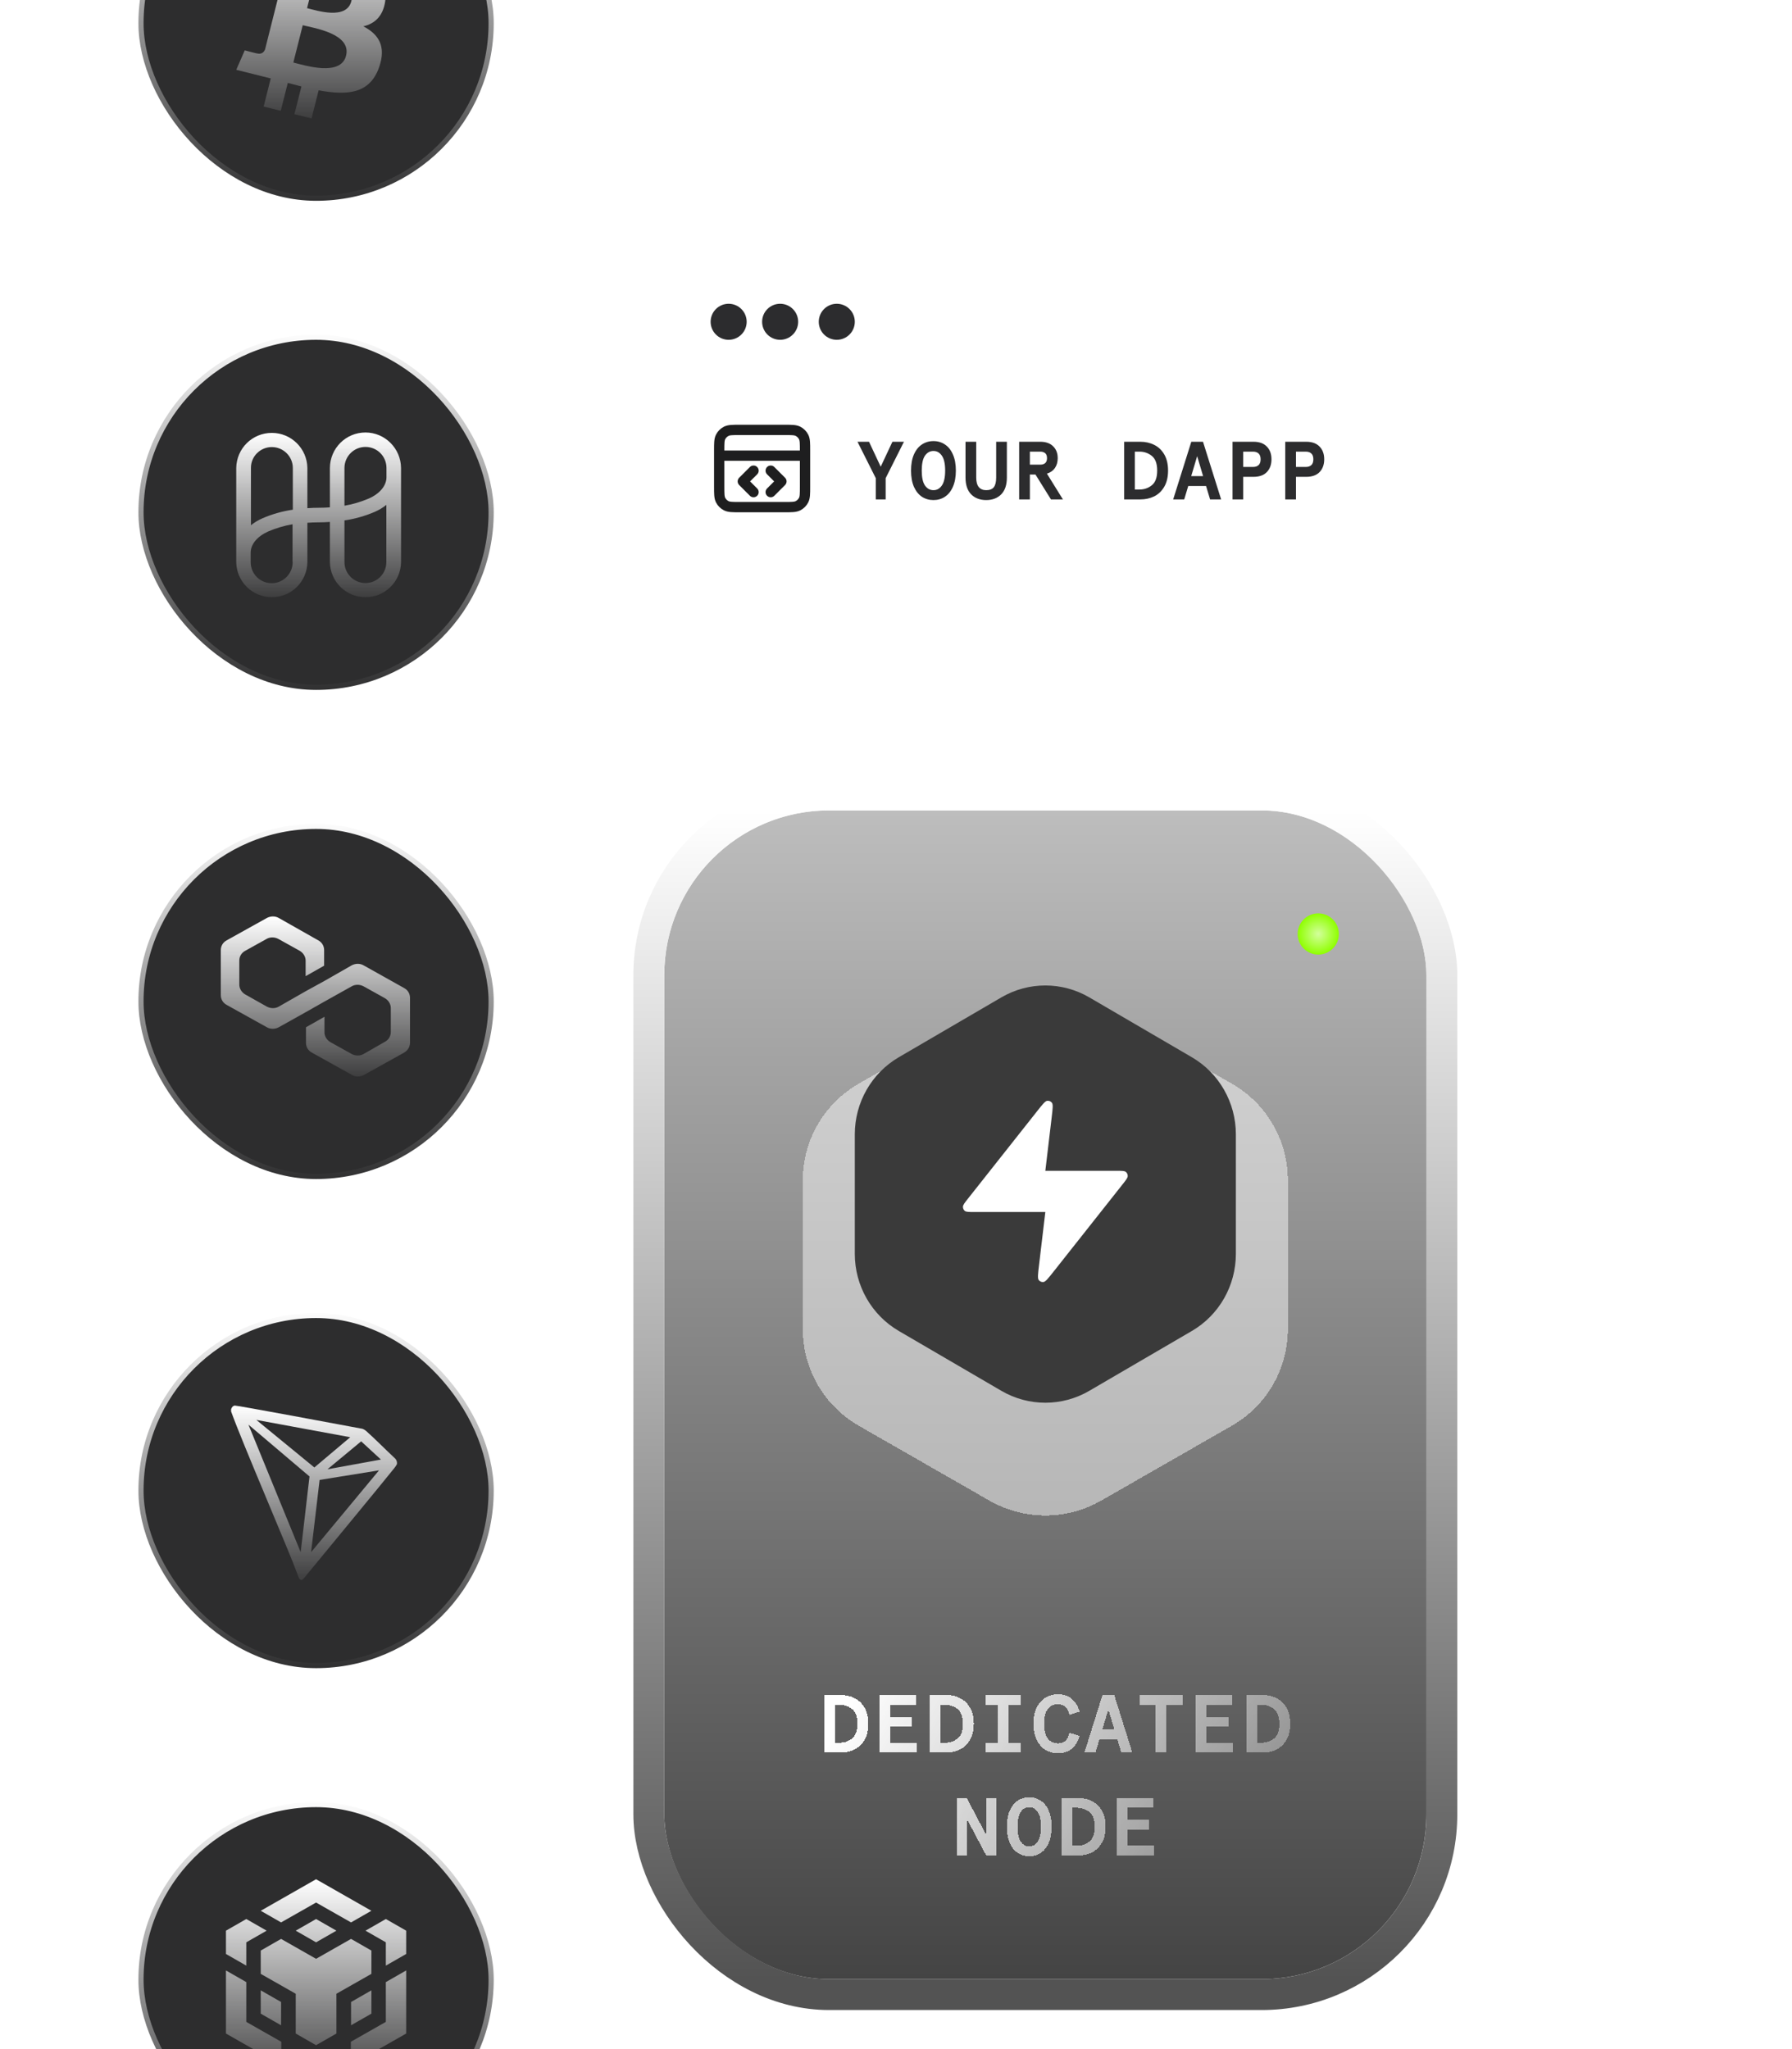
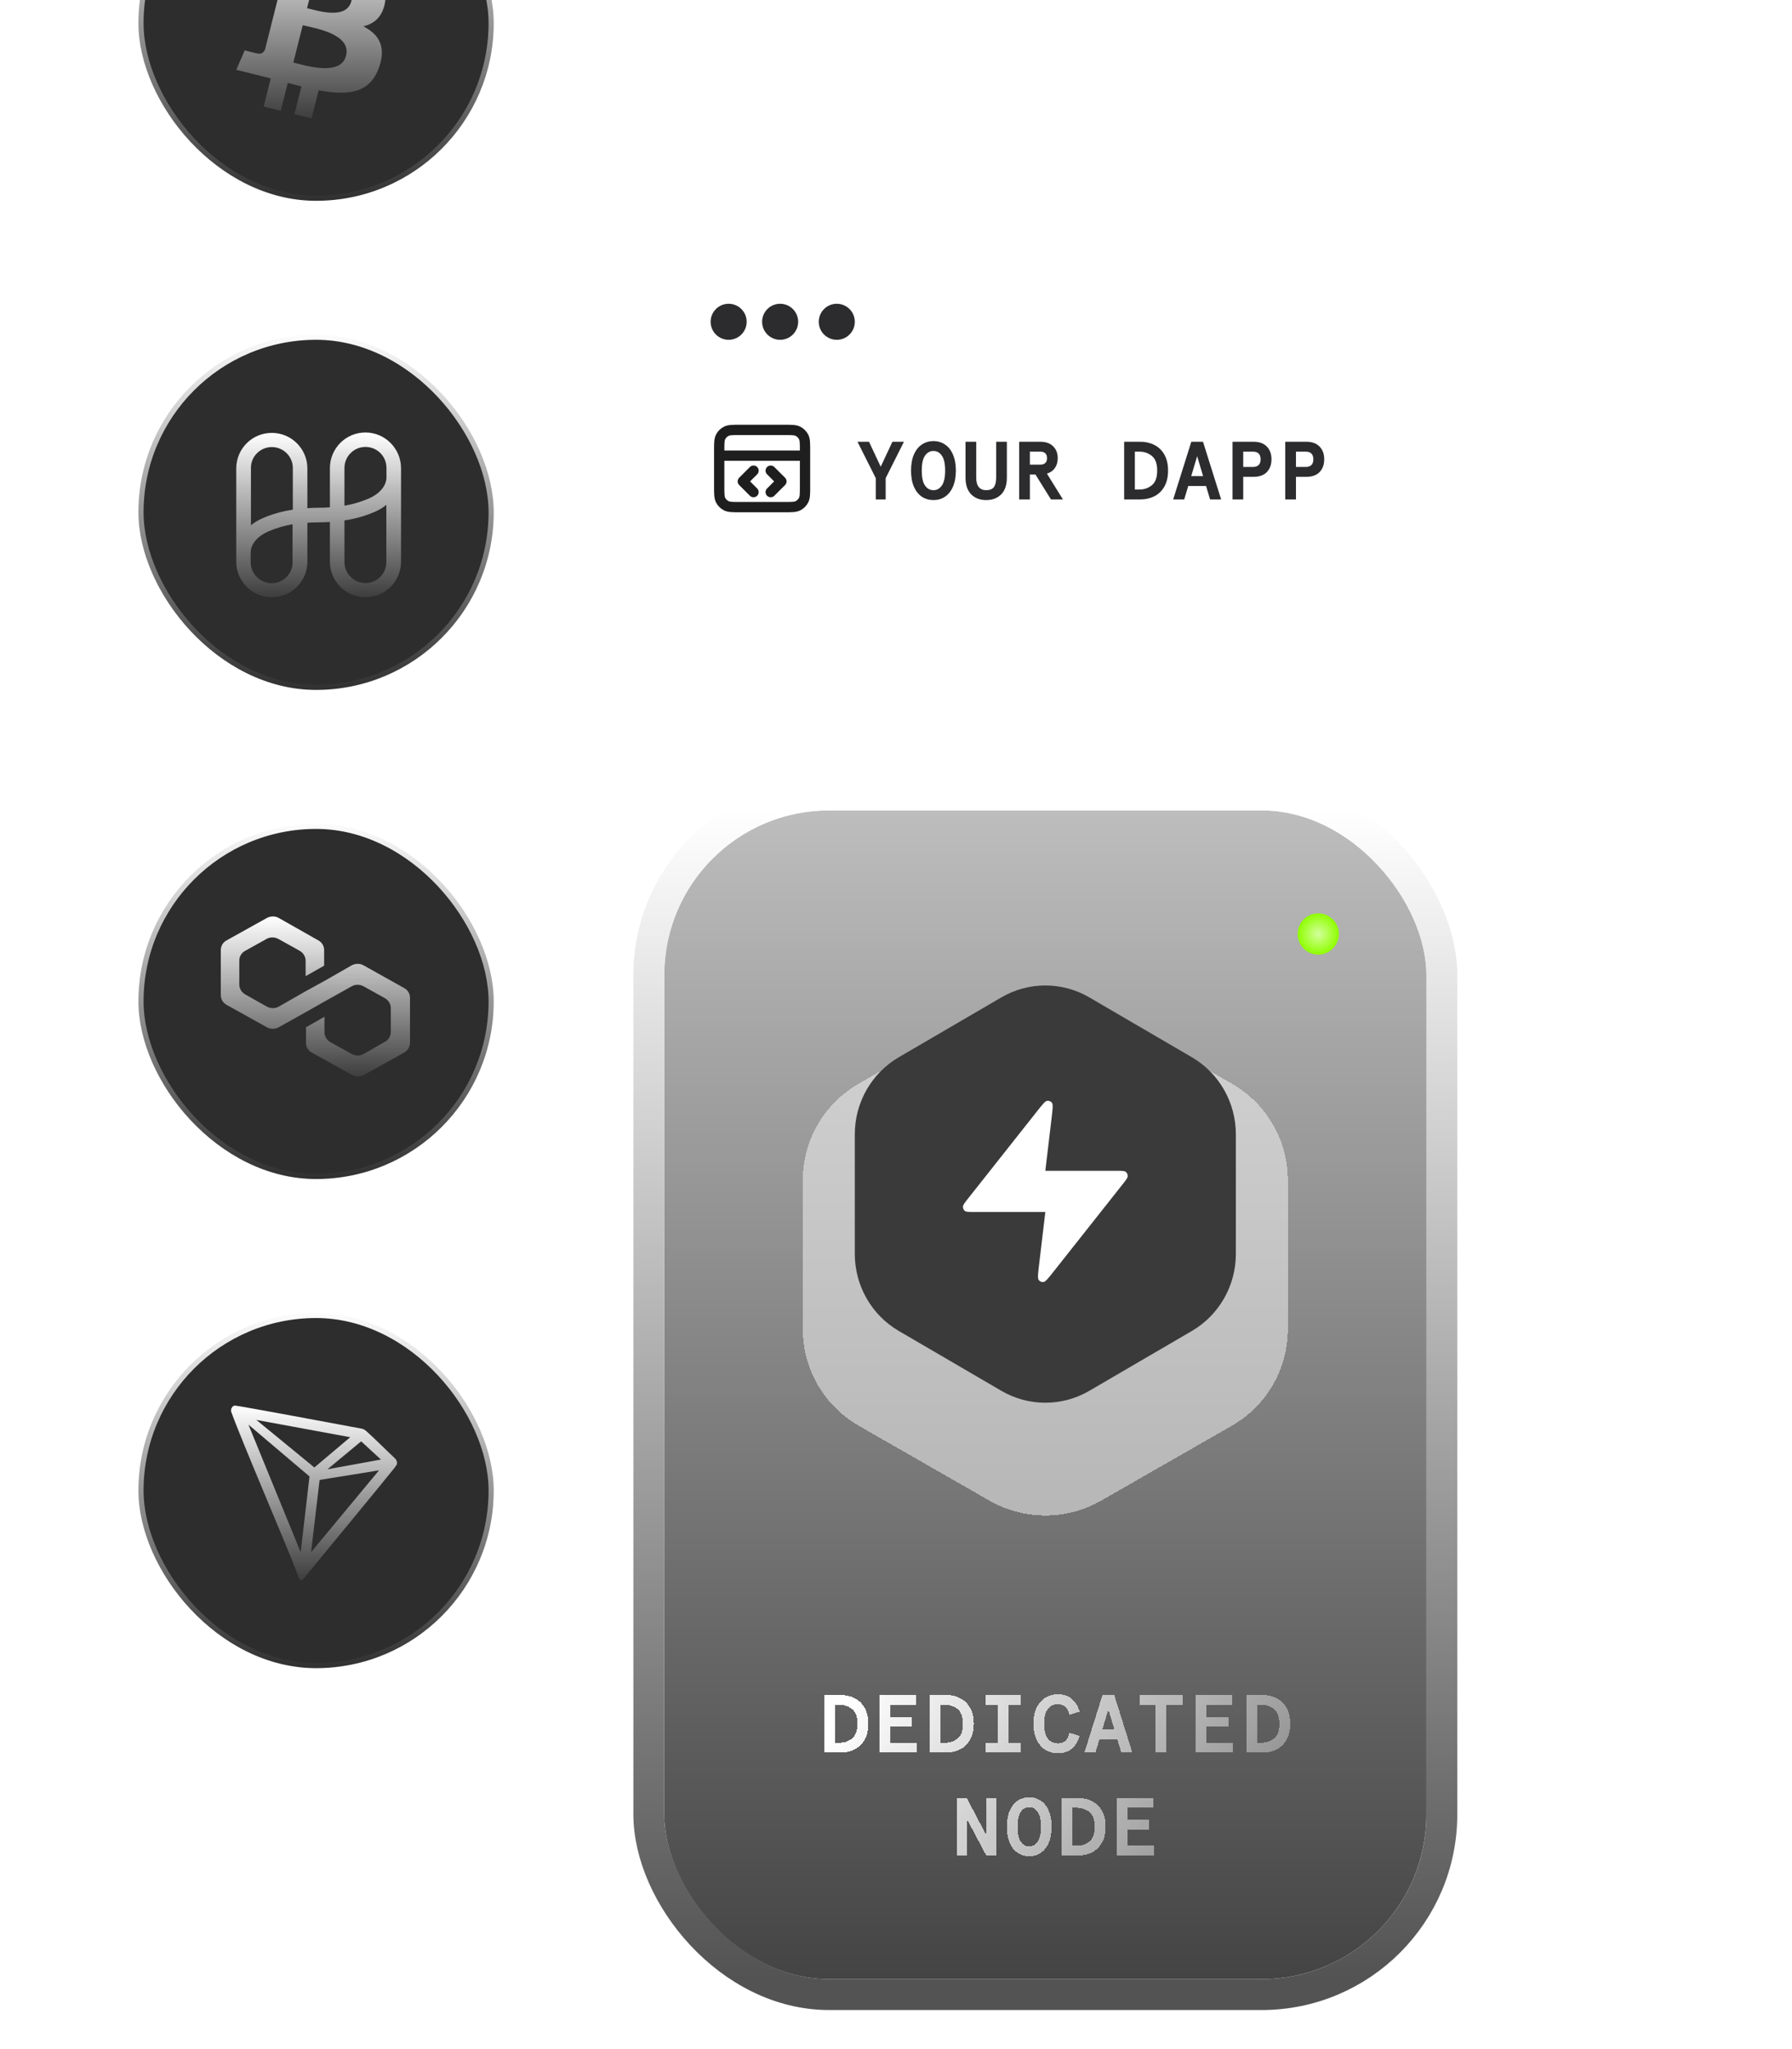
<svg xmlns="http://www.w3.org/2000/svg" width="348" height="398" viewBox="0 0 348 398" fill="none">
  <g clip-path="url(#clip0_812_2345)">
    <g clip-path="url(#clip1_812_2345)">
      <g clip-path="url(#clip2_812_2345)">
        <path fill-rule="evenodd" clip-rule="evenodd" d="M-503.121 161.559C-503.218 161.559 -503.296 161.638 -503.296 161.734C-503.296 161.831 -503.218 161.91 -503.121 161.91H-470.562L-490.712 166.393H-503.121C-503.218 166.393 -503.296 166.472 -503.296 166.568C-503.296 166.665 -503.218 166.744 -503.121 166.744H-492.289L-503.159 169.162C-503.254 169.183 -503.313 169.277 -503.292 169.372C-503.271 169.466 -503.177 169.526 -503.083 169.505L-490.674 166.744H-443.175L-463.197 171.754H-503.121C-503.218 171.754 -503.296 171.833 -503.296 171.93C-503.296 172.027 -503.218 172.105 -503.121 172.105H-464.598L-487.09 177.734H-503.121C-503.218 177.734 -503.296 177.812 -503.296 177.909C-503.296 178.006 -503.218 178.085 -503.121 178.085H-488.492L-503.164 181.756C-503.258 181.78 -503.315 181.875 -503.291 181.969C-503.268 182.063 -503.172 182.12 -503.078 182.097L-487.047 178.085H-433.71L-455.961 184.449H-503.121C-503.218 184.449 -503.296 184.527 -503.296 184.624C-503.296 184.721 -503.218 184.799 -503.121 184.799H-457.187L-482.512 192.042H-503.121C-503.218 192.042 -503.296 192.121 -503.296 192.218C-503.296 192.315 -503.218 192.393 -503.121 192.393H-483.738L-503.169 197.951C-503.262 197.977 -503.316 198.074 -503.29 198.168C-503.263 198.261 -503.166 198.315 -503.073 198.288L-482.463 192.393H-421.813L-446.716 200.703H-503.121C-503.218 200.703 -503.296 200.781 -503.296 200.878C-503.296 200.975 -503.218 201.053 -503.121 201.053H-447.768L-476.572 210.665H-503.121C-503.218 210.665 -503.296 210.743 -503.296 210.84C-503.296 210.937 -503.218 211.015 -503.121 211.015H-477.623L-503.176 219.542C-503.268 219.572 -503.318 219.672 -503.287 219.764C-503.257 219.855 -503.157 219.905 -503.065 219.874L-476.515 211.015H-406.406L-434.462 222.249H-503.121C-503.218 222.249 -503.296 222.327 -503.296 222.424C-503.296 222.521 -503.218 222.599 -503.121 222.599H-435.338L-468.516 235.883H-503.121C-503.218 235.883 -503.296 235.962 -503.296 236.059C-503.296 236.156 -503.218 236.234 -503.121 236.234H-469.392L-503.186 249.765C-503.276 249.801 -503.32 249.903 -503.284 249.993C-503.248 250.083 -503.146 250.126 -503.056 250.09L-468.448 236.234H-385.583L-417.432 252.172H-503.121C-503.218 252.172 -503.296 252.251 -503.296 252.348C-503.296 252.445 -503.218 252.523 -503.121 252.523H-418.133L-456.999 271.973H-503.121C-503.218 271.973 -503.296 272.052 -503.296 272.149C-503.296 272.245 -503.218 272.324 -503.121 272.324H-457.7L-503.199 295.093C-503.286 295.137 -503.321 295.242 -503.278 295.329C-503.234 295.415 -503.129 295.45 -503.042 295.407L-456.916 272.324H-355.87L-392.19 296.554H-503.121C-503.218 296.554 -503.296 296.633 -503.296 296.73C-503.296 296.826 -503.218 296.905 -503.121 296.905H-392.715L-439.152 327.885H-503.121C-503.218 327.885 -503.296 327.964 -503.296 328.061C-503.296 328.157 -503.218 328.236 -503.121 328.236H-439.678L-501.059 369.186H-503.121C-503.218 369.186 -503.296 369.265 -503.296 369.361C-503.296 369.458 -503.218 369.537 -503.121 369.537H-501.585L-503.218 370.627C-503.299 370.68 -503.321 370.789 -503.267 370.87C-503.213 370.95 -503.104 370.972 -503.024 370.918L-500.953 369.537H-351.226L-407.791 426.126H-503.121C-503.218 426.126 -503.296 426.205 -503.296 426.302C-503.296 426.399 -503.218 426.477 -503.121 426.477H-408.141L-503.054 521.431C-503.122 521.5 -503.122 521.611 -503.054 521.679C-503.016 521.716 -502.967 521.733 -502.918 521.73H-276.735C-276.727 521.731 -276.719 521.731 -276.711 521.73H-50.528C-50.524 521.73 -50.521 521.73 -50.517 521.73L-50.511 521.73L-50.505 521.73H175.681C175.688 521.731 175.696 521.731 175.704 521.73H401.887C401.899 521.731 401.91 521.73 401.922 521.729C401.963 521.724 401.999 521.706 402.026 521.678C402.058 521.646 402.077 521.603 402.077 521.555C402.077 521.534 402.073 521.514 402.066 521.495C402.063 521.486 402.06 521.478 402.055 521.47C402.05 521.461 402.044 521.453 402.038 521.445C402.033 521.439 402.028 521.433 402.022 521.428C402.017 521.422 402.01 521.417 402.004 521.412L307.273 426.477H402.871C402.968 426.477 403.046 426.399 403.046 426.302C403.046 426.205 402.968 426.126 402.871 426.126H306.923L250.455 369.537H400.185L402.774 371.266C402.855 371.32 402.964 371.298 403.018 371.218C403.071 371.137 403.05 371.028 402.969 370.975L400.816 369.537H402.871C402.968 369.537 403.046 369.458 403.046 369.361C403.046 369.265 402.968 369.186 402.871 369.186H400.291L338.982 328.236H402.871C402.968 328.236 403.046 328.157 403.046 328.061C403.046 327.964 402.968 327.885 402.871 327.885H338.456L292.073 296.905H402.871C402.968 296.905 403.046 296.826 403.046 296.73C403.046 296.633 402.968 296.554 402.871 296.554H291.548L255.271 272.324H356.316L402.794 295.603C402.881 295.647 402.986 295.612 403.029 295.525C403.073 295.438 403.038 295.333 402.951 295.29L357.099 272.324H402.871C402.968 272.324 403.046 272.245 403.046 272.149C403.046 272.052 402.968 271.973 402.871 271.973H356.399L317.566 252.523H402.871C402.968 252.523 403.046 252.445 403.046 252.348C403.046 252.251 402.968 252.172 402.871 252.172H316.866L285.045 236.234H367.918L402.809 250.213C402.898 250.249 403.001 250.205 403.037 250.115C403.073 250.025 403.029 249.923 402.939 249.887L368.862 236.234H402.871C402.968 236.234 403.046 236.156 403.046 236.059C403.046 235.962 402.968 235.883 402.871 235.883H367.986L334.829 222.599H402.871C402.968 222.599 403.046 222.521 403.046 222.424C403.046 222.327 402.968 222.249 402.871 222.249H333.954L305.916 211.015H376.016L402.815 219.963C402.907 219.993 403.006 219.944 403.037 219.852C403.068 219.76 403.018 219.661 402.926 219.63L377.124 211.015H402.871C402.968 211.015 403.046 210.937 403.046 210.84C403.046 210.743 402.968 210.665 402.871 210.665H376.073L347.286 201.053H402.871C402.968 201.053 403.046 200.975 403.046 200.878C403.046 200.781 402.968 200.703 402.871 200.703H346.236L321.348 192.393H381.994L402.823 198.354C402.916 198.381 403.014 198.327 403.04 198.234C403.067 198.14 403.013 198.043 402.92 198.017L383.269 192.393H402.871C402.968 192.393 403.046 192.315 403.046 192.218C403.046 192.121 402.968 192.042 402.871 192.042H382.044L356.734 184.799H402.871C402.968 184.799 403.046 184.721 403.046 184.624C403.046 184.527 402.968 184.449 402.871 184.449H355.508L333.269 178.085H386.614L402.83 182.144C402.924 182.168 403.019 182.111 403.043 182.017C403.066 181.923 403.009 181.828 402.915 181.804L388.059 178.085H402.871C402.968 178.085 403.046 178.006 403.046 177.909C403.046 177.812 402.968 177.734 402.871 177.734H386.658L364.175 172.105H402.871C402.968 172.105 403.046 172.027 403.046 171.93C403.046 171.833 402.968 171.754 402.871 171.754H362.774L342.76 166.744H390.255L402.832 169.543C402.926 169.564 403.02 169.504 403.041 169.409C403.062 169.315 403.002 169.221 402.908 169.2L391.869 166.744H402.871C402.968 166.744 403.046 166.665 403.046 166.568C403.046 166.472 402.968 166.393 402.871 166.393H390.293L370.147 161.91H402.871C402.968 161.91 403.046 161.831 403.046 161.734C403.046 161.638 402.968 161.559 402.871 161.559H-503.121ZM337.825 327.885L291.442 296.905H177.979L208.893 327.885H337.825ZM208.397 327.885L177.483 296.905H63.901L79.345 327.885H208.397ZM79.52 328.236H208.747L249.609 369.186H99.933L79.52 328.236ZM78.953 327.885L63.51 296.905H-50.147L-50.174 327.885H78.953ZM-50.174 328.236H79.128L99.541 369.186H-50.209L-50.174 328.236ZM-50.524 327.885L-50.498 296.905H-164.153L-179.65 327.885H-50.524ZM-179.825 328.236H-50.525L-50.56 369.186H-200.309L-179.825 328.236ZM-180.042 327.885L-164.545 296.905H-278.13L-309.096 327.885H-180.042ZM-309.447 328.236H-180.217L-200.701 369.186H-350.379L-309.447 328.236ZM-309.592 327.885L-278.625 296.905H-392.083L-438.52 327.885H-309.592ZM-439.046 328.236H-309.943L-350.875 369.186H-500.427L-439.046 328.236ZM209.243 328.236H338.35L399.66 369.186H250.105L209.243 328.236ZM-391.558 296.554H-278.275L-254.055 272.324H-355.238L-391.558 296.554ZM-277.779 296.554H-164.369L-152.249 272.324H-253.559L-277.779 296.554ZM-163.977 296.554H-50.497L-50.476 272.324H-151.857L-163.977 296.554ZM-50.147 296.554H63.335L51.256 272.324H-50.126L-50.147 296.554ZM63.727 296.554H177.133L152.955 272.324H51.648L63.727 296.554ZM177.629 296.554H290.916L254.639 272.324H153.451L177.629 296.554ZM355.616 271.973L316.783 252.523H225.625L254.746 271.973H355.616ZM254.114 271.973L224.994 252.523H133.692L153.101 271.973H254.114ZM152.605 271.973L133.197 252.523H41.778L51.473 271.973H152.605ZM51.081 271.973L41.386 252.523H-50.108L-50.125 271.973H51.081ZM-50.476 271.973L-50.459 252.523H-141.952L-151.681 271.973H-50.476ZM-152.074 271.973L-142.344 252.523H-233.767L-253.209 271.973H-152.074ZM-253.705 271.973L-234.263 252.523H-325.559L-354.713 271.973H-253.705ZM-355.345 271.973L-326.191 252.523H-417.349L-456.216 271.973H-355.345ZM-407.295 426.126L-350.73 369.537H-200.877L-229.184 426.126H-407.295ZM-228.791 426.126L-200.484 369.537H-50.56L-50.609 426.126H-228.791ZM-50.259 426.126L-50.21 369.537H99.716L127.926 426.126H-50.259ZM128.318 426.126L100.108 369.537H249.959L306.427 426.126H128.318ZM316.083 252.172L284.262 236.234H201.237L225.1 252.172H316.083ZM224.469 252.172L200.606 236.234H117.438L133.342 252.172H224.469ZM132.847 252.172L116.943 236.234H33.657L41.603 252.172H132.847ZM41.211 252.172L33.266 236.234H-50.094L-50.108 252.172H41.211ZM-50.459 252.172L-50.445 236.234H-133.804L-141.777 252.172H-50.459ZM-142.169 252.172L-134.196 236.234H-217.485L-233.417 252.172H-142.169ZM-233.912 252.172L-217.981 236.234H-301.143L-325.033 252.172H-233.912ZM-325.665 252.172L-301.775 236.234H-384.799L-416.648 252.172H-325.665ZM-384.882 235.883H-467.572L-434.394 222.599H-358.337L-384.882 235.883ZM-301.249 235.883H-384.098L-357.553 222.599H-281.337L-301.249 235.883ZM-217.63 235.883H-300.617L-280.705 222.599H-204.352L-217.63 235.883ZM-217.135 235.883H-134.021L-127.376 222.599H-203.856L-217.135 235.883ZM-133.629 235.883H-50.445L-50.433 222.599H-126.984L-133.629 235.883ZM-50.094 235.883H33.091L26.469 222.599H-50.083L-50.094 235.883ZM33.483 235.883H116.593L103.337 222.599H26.861L33.483 235.883ZM200.081 235.883H117.088L103.833 222.599H180.192L200.081 235.883ZM283.561 235.883H200.712L180.824 222.599H257.039L283.561 235.883ZM367.043 235.883H284.345L257.823 222.599H333.886L367.043 235.883ZM368.533 161.91H323.451L341.359 166.393H388.679L368.533 161.91ZM322.007 161.91H276.748L292.414 166.393H339.915L322.007 161.91ZM275.473 161.91H230.046L243.474 166.393H291.139L275.473 161.91ZM228.938 161.91H183.349L194.539 166.393H242.366L228.938 161.91ZM182.406 161.91H136.655L145.606 166.393H193.596L182.406 161.91ZM135.871 161.91H89.96L96.672 166.393H144.822L135.871 161.91ZM89.329 161.91H43.274L47.747 166.393H96.041L89.329 161.91ZM42.778 161.91H-3.393L-1.158 166.393H47.252L42.778 161.91ZM-3.785 161.91H-50.03L-50.034 166.393H-1.55L-3.785 161.91ZM-50.381 161.91H-96.626L-98.869 166.393H-50.385L-50.381 161.91ZM-97.018 161.91H-143.193L-147.675 166.393H-99.261L-97.018 161.91ZM-143.689 161.91H-189.737L-196.457 166.393H-148.171L-143.689 161.91ZM-190.368 161.91H-236.28L-245.238 166.393H-197.089L-190.368 161.91ZM-237.063 161.91H-282.817L-294.015 166.393H-246.022L-237.063 161.91ZM-283.761 161.91H-329.347L-342.783 166.393H-294.958L-283.761 161.91ZM-330.455 161.91H-375.881L-391.556 166.393H-343.891L-330.455 161.91ZM-377.157 161.91H-422.414L-440.329 166.393H-392.832L-377.157 161.91ZM-423.859 161.91H-468.947L-489.097 166.393H-441.773L-423.859 161.91ZM320.241 192.393L345.128 200.703H280.176L259.435 192.393H320.241ZM258.492 192.393L279.232 200.703H214.105L197.516 192.393H258.492ZM280.108 201.053H214.806L233.995 210.665H304.097L280.108 201.053ZM196.732 192.393L213.322 200.703H148.04L135.6 192.393H196.732ZM214.023 201.053H148.565L162.955 210.665H233.211L214.023 201.053ZM134.968 192.393L147.409 200.703H81.983L73.692 192.393H134.968ZM147.934 201.053H82.333L91.924 210.665H162.324L147.934 201.053ZM73.196 192.393L81.488 200.703H15.945L11.803 192.393H73.196ZM81.838 201.053H16.12L20.911 210.665H91.428L81.838 201.053ZM11.411 192.393L15.553 200.703H-50.063L-50.056 192.393H11.411ZM15.728 201.053H-50.064L-50.072 210.665H20.519L15.728 201.053ZM-50.407 192.393L-50.414 200.703H-116.031L-111.874 192.393H-50.407ZM-50.415 201.053H-116.206L-121.014 210.665H-50.423L-50.415 201.053ZM-112.266 192.393L-116.423 200.703H-181.969L-173.663 192.393H-112.266ZM-116.598 201.053H-182.32L-191.927 210.665H-121.406L-116.598 201.053ZM-174.159 192.393L-182.465 200.703H-247.884L-235.429 192.393H-174.159ZM-182.816 201.053H-248.41L-262.816 210.665H-192.423L-182.816 201.053ZM-236.061 192.393L-248.516 200.703H-313.798L-297.194 192.393H-236.061ZM-249.042 201.053H-314.499L-333.705 210.665H-263.448L-249.042 201.053ZM-297.977 192.393L-314.582 200.703H-379.706L-358.952 192.393H-297.977ZM-315.283 201.053H-380.582L-404.586 210.665H-334.488L-315.283 201.053ZM-359.896 192.393L-380.649 200.703H-445.608L-420.705 192.393H-359.896ZM-381.525 201.053H-446.659L-475.464 210.665H-405.53L-381.525 201.053ZM346.179 201.053H281.051L305.04 210.665H374.966L346.179 201.053ZM-433.518 222.249H-357.636L-335.189 211.015H-405.462L-433.518 222.249ZM-356.853 222.249H-280.811L-263.974 211.015H-334.405L-356.853 222.249ZM-280.179 222.249H-204.002L-192.773 211.015H-263.342L-280.179 222.249ZM-127.201 222.249H-203.506L-192.277 211.015H-121.581L-127.201 222.249ZM-50.433 222.249H-126.808L-121.189 211.015H-50.423L-50.433 222.249ZM26.294 222.249H-50.082L-50.072 211.015H20.694L26.294 222.249ZM102.987 222.249H26.686L21.086 211.015H91.778L102.987 222.249ZM103.483 222.249H179.667L162.849 211.015H92.274L103.483 222.249ZM180.299 222.249H256.339L233.912 211.015H163.48L180.299 222.249ZM257.122 222.249H333.011L304.973 211.015H234.695L257.122 222.249ZM128.1 426.477H-50.259L-50.341 521.379H175.409L128.1 426.477ZM-50.61 426.477H-228.967L-276.439 521.379H-50.692L-50.61 426.477ZM-229.359 426.477H-407.645L-502.506 521.379H-276.831L-229.359 426.477ZM306.777 426.477H128.492L175.8 521.379H401.476L306.777 426.477ZM-463.154 172.105L-485.646 177.734H-432.483L-412.803 172.105H-463.154ZM-411.577 171.754H-461.752L-441.73 166.744H-394.058L-411.577 171.754ZM-411.528 172.105L-431.208 177.734H-377.88L-361.01 172.105H-411.528ZM-359.959 171.754H-410.301L-392.783 166.744H-344.943L-359.959 171.754ZM-359.902 172.105L-376.771 177.734H-323.283L-309.225 172.105H-359.902ZM-308.349 171.754H-358.851L-343.834 166.744H-295.834L-308.349 171.754ZM-308.281 172.105L-322.339 177.734H-268.684L-257.436 172.105H-308.281ZM-256.735 171.754H-307.405L-294.891 166.744H-246.723L-256.735 171.754ZM-256.653 172.105L-267.9 177.734H-214.087L-205.65 172.105H-256.653ZM-205.125 171.754H-255.952L-245.939 166.744H-197.614L-205.125 171.754ZM-205.018 172.105L-213.456 177.734H-159.506L-153.88 172.105H-205.018ZM-153.53 171.754H-204.493L-196.982 166.744H-148.521L-153.53 171.754ZM-153.384 172.105L-159.011 177.734H-104.934L-102.118 172.105H-153.384ZM-101.943 171.754H-153.034L-148.025 166.744H-99.436L-101.943 171.754ZM-101.726 172.105L-104.541 177.734H-50.394L-50.389 172.105H-101.726ZM-50.389 171.754H-101.55L-99.044 166.744H-50.385L-50.389 171.754ZM-50.039 172.105L-50.044 177.734H4.104L1.298 172.105H-50.039ZM1.123 171.754H-50.038L-50.034 166.744H-1.375L1.123 171.754ZM1.69 172.105L4.496 177.734H58.568L52.952 172.105H1.69ZM52.602 171.754H1.515L-0.983 166.744H47.602L52.602 171.754ZM53.447 172.105L59.064 177.734H113.02L104.593 172.105H53.447ZM104.068 171.754H53.097L48.097 166.744H96.566L104.068 171.754ZM105.225 172.105L113.652 177.734H167.465L156.227 172.105H105.225ZM155.526 171.754H104.699L97.198 166.744H145.523L155.526 171.754ZM157.01 172.105L168.248 177.734H221.903L207.853 172.105H157.01ZM206.978 171.754H156.31L146.306 166.744H194.472L206.978 171.754ZM208.797 172.105L222.846 177.734H276.334L259.475 172.105H208.797ZM258.424 171.754H207.921L195.415 166.744H243.417L258.424 171.754ZM260.582 172.105L277.441 177.734H330.769L311.1 172.105H260.582ZM309.874 171.754H259.532L244.524 166.744H292.365L309.874 171.754ZM312.375 172.105L332.044 177.734H385.213L362.73 172.105H312.375ZM361.329 171.754H311.149L293.64 166.744H341.316L361.329 171.754ZM-481.236 192.042H-420.762L-399.055 184.799H-455.912L-481.236 192.042ZM-359.02 192.042H-419.654L-397.947 184.799H-340.93L-359.02 192.042ZM-297.276 192.042H-358.076L-339.986 184.799H-282.803L-297.276 192.042ZM-235.535 192.042H-296.493L-282.019 184.799H-224.678L-235.535 192.042ZM-173.809 192.042H-234.903L-224.046 184.799H-166.569L-173.809 192.042ZM-112.091 192.042H-173.313L-166.073 184.799H-108.468L-112.091 192.042ZM-50.407 192.042H-111.699L-108.076 184.799H-50.401L-50.407 192.042ZM11.236 192.042H-50.056L-50.05 184.799H7.626L11.236 192.042ZM72.846 192.042H11.628L8.018 184.799H65.619L72.846 192.042ZM134.443 192.042H73.342L66.114 184.799H123.599L134.443 192.042ZM196.032 192.042H135.074L124.23 184.799H181.571L196.032 192.042ZM257.617 192.042H196.815L182.354 184.799H239.538L257.617 192.042ZM319.19 192.042H258.56L240.481 184.799H297.496L319.19 192.042ZM320.298 192.042H380.769L355.459 184.799H298.604L320.298 192.042ZM331.994 178.085L354.233 184.449H297.553L278.492 178.085H331.994ZM277.384 178.085L296.446 184.449H239.606L223.721 178.085H277.384ZM222.778 178.085L238.663 184.449H181.654L168.948 178.085H222.778ZM168.165 178.085L180.871 184.449H123.705L114.177 178.085H168.165ZM113.545 178.085L123.074 184.449H65.764L59.414 178.085H113.545ZM58.918 178.085L65.269 184.449H7.843L4.67 178.085H58.918ZM4.279 178.085L7.451 184.449H-50.05L-50.044 178.085H4.279ZM-50.395 178.085L-50.4 184.449H-107.9L-104.717 178.085H-50.395ZM-105.109 178.085L-108.292 184.449H-165.722L-159.361 178.085H-105.109ZM-159.857 178.085L-166.218 184.449H-223.521L-213.981 178.085H-159.857ZM-214.613 178.085L-224.152 184.449H-281.318L-268.601 178.085H-214.613ZM-269.385 178.085L-282.102 184.449H-339.11L-323.215 178.085H-269.385ZM-324.159 178.085L-340.054 184.449H-396.896L-377.823 178.085H-324.159ZM-378.931 178.085L-398.004 184.449H-454.686L-432.434 178.085H-378.931Z" fill="url(#paint0_linear_812_2345)" />
        <g style="mix-blend-mode:screen" filter="url(#filter0_f_812_2345)">
          <path d="M109.45 215.025C354.815 -478.893 883.008 -808.358 1015.5 -899.778L-673.48 -376.918L-425.055 1106.53C-61.771 1023.01 -122.413 870.759 109.45 215.025Z" fill="url(#paint1_radial_812_2345)" fill-opacity="0.3" />
        </g>
        <circle cx="82.763" cy="41.995" r="3.553" transform="rotate(-180 82.763 41.995)" fill="white" fill-opacity="0.3" />
        <circle cx="64.146" cy="12.137" r="3.553" transform="rotate(-180 64.146 12.137)" fill="white" fill-opacity="0.15" />
        <circle cx="316.437" cy="80.54" r="1.184" transform="rotate(-180 316.437 80.54)" fill="white" fill-opacity="0.3" />
        <circle cx="74.913" cy="58.761" r="1.184" transform="rotate(-180 74.913 58.761)" fill="white" fill-opacity="0.1" />
        <circle cx="286.121" cy="165.759" r="1.184" transform="rotate(-180 286.121 165.759)" fill="white" fill-opacity="0.3" />
        <path d="M275.631 32.284L275.128 30.418L273.262 29.915L275.128 29.412L275.631 27.546L276.133 29.412L278 29.915L276.133 30.418L275.631 32.284Z" fill="white" fill-opacity="0.15" />
        <path d="M201.5 118.5V133" stroke="url(#paint2_linear_812_2345)" stroke-width="6" stroke-linecap="round" />
        <path d="M498.943 38.98C472.084 -60.362 387.687 -279.595 264.973 -361.799" stroke="url(#paint3_linear_812_2345)" stroke-opacity="0.1" stroke-width="4.007" />
        <path d="M91.582 -371.933C90.806 -293.012 34.669 -96.318 -183.678 59.085" stroke="url(#paint4_linear_812_2345)" stroke-opacity="0.1" stroke-width="4.007" />
        <rect x="26.879" y="-30" width="69" height="69" rx="34.5" fill="#2D2D2E" />
        <rect x="26.879" y="-30" width="69" height="69" rx="34.5" stroke="url(#paint5_linear_812_2345)" stroke-width="2" />
        <path d="M74.803 0.275C75.406 -3.717 72.335 -5.864 68.135 -7.296L69.499 -12.704L66.173 -13.524L64.844 -8.258C63.971 -8.474 63.073 -8.678 62.181 -8.879L63.514 -14.18L60.191 -15L58.831 -9.594L52.123 -11.239L51.238 -7.722C51.238 -7.722 53.706 -7.162 53.654 -7.127C55.001 -6.794 55.245 -5.912 55.204 -5.212L51.471 9.604C51.306 10.009 50.889 10.617 49.947 10.384C49.981 10.432 47.53 9.784 47.53 9.784L45.879 13.558L52.577 15.233L51.2 20.704L54.522 21.524L55.886 16.112C56.795 16.355 57.674 16.581 58.536 16.792L57.177 22.18L60.503 23L61.88 17.539C67.552 18.601 71.816 18.173 73.609 13.098C75.055 9.01 73.538 6.652 70.554 5.113C72.727 4.615 74.364 3.201 74.801 0.277L74.803 0.275ZM67.202 10.825C66.171 14.913 59.22 12.704 56.965 12.149L58.791 4.901C61.045 5.458 68.274 6.561 67.203 10.824L67.202 10.825ZM68.234 0.217C67.296 3.938 61.508 2.048 59.63 1.584L61.283 -4.991C63.162 -4.527 69.209 -3.662 68.231 0.217" fill="url(#paint6_linear_812_2345)" />
        <rect x="26.879" y="65" width="69" height="69" rx="34.5" fill="#2D2D2E" />
        <rect x="26.879" y="65" width="69" height="69" rx="34.5" stroke="url(#paint7_linear_812_2345)" stroke-width="2" />
        <path d="M70.972 84C67.159 84 64.092 87.074 64.066 90.897V98.543C63.346 98.597 62.626 98.623 61.879 98.623C61.132 98.623 60.412 98.65 59.692 98.703V90.897C59.639 87.128 56.572 84.08 52.786 84.08C48.999 84.08 45.932 87.101 45.879 90.897V109.183C45.932 112.952 48.999 116 52.786 116C56.572 116 59.639 112.979 59.692 109.183V101.537C60.412 101.484 61.132 101.457 61.879 101.457C62.626 101.457 63.346 101.43 64.066 101.377V109.183C64.119 112.952 67.186 116 70.972 116C74.759 116 77.826 112.979 77.879 109.183V90.897C77.852 87.101 74.759 84 70.972 84ZM52.786 86.834C55.026 86.834 56.866 88.652 56.866 90.897V98.998C54.839 99.292 52.866 99.853 50.999 100.655C50.199 101.003 49.426 101.457 48.732 102.018V90.897C48.706 88.652 50.546 86.834 52.786 86.834ZM56.839 109.183C56.839 111.429 55.026 113.273 52.759 113.273C50.492 113.273 48.679 111.455 48.679 109.183V107.338C48.679 105.708 49.959 104.184 52.092 103.221C53.612 102.58 55.186 102.099 56.812 101.831V109.183H56.839ZM70.972 113.246C68.732 113.246 66.892 111.429 66.892 109.183V101.083C68.919 100.789 70.892 100.227 72.759 99.425C73.559 99.078 74.332 98.623 75.026 98.062V109.183C75.026 111.429 73.212 113.246 70.972 113.246ZM71.612 96.832C70.092 97.474 68.519 97.955 66.892 98.222V90.897C66.892 88.652 68.706 86.807 70.972 86.807C73.239 86.807 75.052 88.625 75.052 90.897V92.742C75.026 94.346 73.746 95.896 71.612 96.832Z" fill="url(#paint8_linear_812_2345)" />
        <rect x="26.879" y="160" width="69" height="69" rx="34.5" fill="#2D2D2E" />
        <rect x="26.879" y="160" width="69" height="69" rx="34.5" stroke="url(#paint9_linear_812_2345)" stroke-width="2" />
        <path d="M70.604 187.497C69.926 187.103 69.045 187.103 68.299 187.497L63.012 190.521L59.419 192.493L54.132 195.516C53.454 195.91 52.573 195.91 51.827 195.516L47.624 193.15C46.946 192.756 46.472 192.033 46.472 191.244V186.577C46.472 185.789 46.878 185.066 47.624 184.671L51.759 182.371C52.437 181.976 53.318 181.976 54.064 182.371L58.199 184.671C58.877 185.066 59.352 185.789 59.352 186.577V189.601L62.944 187.563V184.54C62.944 183.751 62.538 183.028 61.792 182.634L54.132 178.296C53.454 177.901 52.573 177.901 51.827 178.296L44.031 182.634C43.286 183.028 42.879 183.751 42.879 184.54V193.281C42.879 194.07 43.286 194.793 44.031 195.188L51.827 199.525C52.505 199.92 53.386 199.92 54.132 199.525L59.419 196.568L63.012 194.53L68.299 191.573C68.977 191.178 69.859 191.178 70.604 191.573L74.739 193.873C75.417 194.267 75.892 194.99 75.892 195.779V200.446C75.892 201.234 75.485 201.957 74.739 202.352L70.604 204.718C69.926 205.112 69.045 205.112 68.299 204.718L64.164 202.417C63.486 202.023 63.012 201.3 63.012 200.511V197.488L59.419 199.525V202.549C59.419 203.338 59.826 204.061 60.572 204.455L68.367 208.793C69.045 209.187 69.926 209.187 70.672 208.793L78.468 204.455C79.146 204.061 79.62 203.338 79.62 202.549V193.807C79.62 193.019 79.213 192.296 78.468 191.901L70.604 187.497Z" fill="url(#paint10_linear_812_2345)" />
        <rect x="26.879" y="255" width="69" height="69" rx="34.5" fill="#2D2D2E" />
        <rect x="26.879" y="255" width="69" height="69" rx="34.5" stroke="url(#paint11_linear_812_2345)" stroke-width="2" />
        <path d="M76.658 283.212C75.069 281.745 72.871 279.505 71.081 277.916L70.975 277.841C70.798 277.7 70.6 277.589 70.387 277.513C66.07 276.708 45.981 272.953 45.589 273C45.479 273.016 45.374 273.056 45.281 273.117L45.181 273.196C45.057 273.322 44.963 273.474 44.905 273.641L44.879 273.71V274.086V274.144C47.141 280.442 56.07 301.072 57.829 305.913C57.935 306.241 58.136 306.866 58.512 306.898H58.597C58.798 306.898 59.656 305.765 59.656 305.765C59.656 305.765 74.995 287.163 76.547 285.182C76.748 284.938 76.925 284.676 77.076 284.398C77.115 284.181 77.097 283.958 77.023 283.75C76.95 283.542 76.824 283.357 76.658 283.212ZM63.591 285.378L70.138 279.949L73.978 283.487L63.591 285.378ZM61.049 285.023L49.778 275.786L68.014 279.15L61.049 285.023ZM62.066 287.444L73.602 285.585L60.413 301.474L62.066 287.444ZM48.248 276.708L60.106 286.771L58.39 301.485L48.248 276.708Z" fill="url(#paint12_linear_812_2345)" />
-         <rect x="26.879" y="350" width="69" height="69" rx="34.5" fill="#2D2D2E" />
        <rect x="26.879" y="350" width="69" height="69" rx="34.5" stroke="url(#paint13_linear_812_2345)" stroke-width="2" />
        <path d="M50.634 371.127L61.379 365L72.124 371.127L68.173 373.39L61.379 369.527L54.584 373.39L50.634 371.127ZM72.124 378.854L68.173 376.59L61.379 380.454L54.584 376.59L50.634 378.854V383.381L57.429 387.244V394.971L61.379 397.234L65.329 394.971V387.244L72.124 383.381V378.854ZM72.124 391.107V386.58L68.173 388.844V393.371L72.124 391.107ZM74.928 392.707L68.134 396.571V401.097L78.879 394.971V382.717L74.928 384.98V392.707ZM70.978 374.99L74.928 377.254V381.781L78.879 379.517V374.99L74.928 372.727L70.978 374.99ZM57.429 398.21V402.737L61.379 405L65.329 402.737V398.21L61.379 400.473L57.429 398.21ZM50.634 391.107L54.584 393.371V388.844L50.634 386.58V391.107ZM57.429 374.99L61.379 377.254L65.329 374.99L61.379 372.727L57.429 374.99ZM47.829 377.254L51.78 374.99L47.829 372.727L43.879 374.99V379.517L47.829 381.781V377.254ZM47.829 384.98L43.879 382.717V394.971L54.624 401.097V396.571L47.829 392.707V384.98Z" fill="url(#paint14_linear_812_2345)" />
        <g filter="url(#filter1_d_812_2345)">
          <g clip-path="url(#clip3_812_2345)">
            <rect x="129" y="140.405" width="148" height="227" rx="32" fill="url(#paint15_linear_812_2345)" />
            <g filter="url(#filter2_d_812_2345)">
              <path d="M192.136 166.935C198.858 163.082 207.137 163.082 213.858 166.935L239.215 181.47C245.943 185.327 250.088 192.458 250.088 200.176V229.22C250.088 236.937 245.943 244.069 239.215 247.925L213.858 262.461C207.137 266.314 198.858 266.314 192.136 262.461L166.779 247.925C160.051 244.069 155.906 236.937 155.906 229.22V200.176C155.906 192.458 160.051 185.327 166.779 181.47L192.136 166.935Z" fill="white" fill-opacity="0.48" shape-rendering="crispEdges" />
            </g>
            <path d="M194.466 176.717C199.747 173.635 206.253 173.635 211.534 176.717L231.457 188.346C236.743 191.431 240 197.136 240 203.31V226.545C240 232.719 236.743 238.424 231.457 241.51L211.534 253.138C206.253 256.221 199.747 256.221 194.466 253.138L174.543 241.51C169.257 238.424 166 232.719 166 226.545V203.31C166 197.136 169.257 191.431 174.543 188.346L194.466 176.717Z" fill="#3A3A3A" />
            <g filter="url(#filter3_d_812_2345)">
              <path d="M204.231 200.026C204.43 198.35 204.529 197.512 204.278 197.188C204.062 196.909 203.714 196.765 203.363 196.809C202.957 196.859 202.434 197.522 201.387 198.846L187.998 215.781C187.336 216.618 187.005 217.037 187 217.39C186.996 217.698 187.126 217.99 187.352 218.183C187.613 218.405 188.13 218.405 189.164 218.405H203L201.769 228.784C201.57 230.46 201.471 231.299 201.722 231.622C201.938 231.902 202.286 232.046 202.637 232.002C203.043 231.951 203.566 231.289 204.613 229.965L218.002 213.03C218.664 212.192 218.995 211.774 219 211.42C219.004 211.113 218.874 210.821 218.648 210.627C218.387 210.405 217.87 210.405 216.836 210.405H203L204.231 200.026Z" fill="white" />
            </g>
            <g filter="url(#filter4_d_812_2345)">
              <circle cx="256" cy="164.405" r="4" fill="url(#paint16_radial_812_2345)" />
            </g>
            <g filter="url(#filter5_d_812_2345)">
              <path d="M158.096 310.205H161.248C162.229 310.205 163.125 310.408 163.936 310.813C164.746 311.208 165.397 311.827 165.888 312.669C166.378 313.512 166.624 314.557 166.624 315.805C166.624 317.053 166.378 318.099 165.888 318.941C165.397 319.784 164.746 320.408 163.936 320.813C163.125 321.208 162.229 321.405 161.248 321.405H158.096V310.205ZM161.072 319.485C161.989 319.485 162.789 319.208 163.472 318.653C164.165 318.099 164.512 317.149 164.512 315.805C164.512 314.461 164.165 313.512 163.472 312.957C162.789 312.403 161.989 312.125 161.072 312.125H160.176V319.485H161.072ZM168.769 310.205H175.873V312.125H170.849V314.477H175.073V316.397H170.849V319.485H176.033V321.405H168.769V310.205ZM178.579 310.205H181.731C182.713 310.205 183.609 310.408 184.419 310.813C185.23 311.208 185.881 311.827 186.371 312.669C186.862 313.512 187.107 314.557 187.107 315.805C187.107 317.053 186.862 318.099 186.371 318.941C185.881 319.784 185.23 320.408 184.419 320.813C183.609 321.208 182.713 321.405 181.731 321.405H178.579V310.205ZM181.555 319.485C182.473 319.485 183.273 319.208 183.955 318.653C184.649 318.099 184.995 317.149 184.995 315.805C184.995 314.461 184.649 313.512 183.955 312.957C183.273 312.403 182.473 312.125 181.555 312.125H180.659V319.485H181.555ZM189.349 319.485H191.717V312.125H189.349V310.205H196.165V312.125H193.797V319.485H196.165V321.405H189.349V319.485ZM203.447 321.533C202.572 321.533 201.772 321.32 201.047 320.893C200.332 320.467 199.762 319.821 199.335 318.957C198.908 318.093 198.695 317.043 198.695 315.805C198.695 314.568 198.908 313.517 199.335 312.653C199.762 311.789 200.332 311.144 201.047 310.717C201.772 310.291 202.572 310.077 203.447 310.077C205.57 310.077 206.972 311.203 207.655 313.453L205.687 314.061C205.484 313.251 205.186 312.707 204.791 312.429C204.396 312.141 203.948 311.997 203.447 311.997C202.69 311.997 202.055 312.285 201.543 312.861C201.031 313.437 200.775 314.419 200.775 315.805C200.775 317.192 201.031 318.173 201.543 318.749C202.055 319.325 202.69 319.613 203.447 319.613C203.948 319.613 204.396 319.475 204.791 319.197C205.186 318.909 205.484 318.36 205.687 317.549L207.655 318.157C206.972 320.408 205.57 321.533 203.447 321.533ZM212.105 310.205H214.377L217.897 321.405H215.753L214.969 318.797H211.513L210.729 321.405H208.585L212.105 310.205ZM214.393 316.877L213.241 313.005L212.089 316.877H214.393ZM222.443 312.125H219.291V310.205H227.675V312.125H224.523V321.405H222.443V312.125ZM230.221 310.205H237.325V312.125H232.301V314.477H236.525V316.397H232.301V319.485H237.485V321.405H230.221V310.205ZM240.031 310.205H243.183C244.164 310.205 245.06 310.408 245.871 310.813C246.681 311.208 247.332 311.827 247.823 312.669C248.313 313.512 248.559 314.557 248.559 315.805C248.559 317.053 248.313 318.099 247.823 318.941C247.332 319.784 246.681 320.408 245.871 320.813C245.06 321.208 244.164 321.405 243.183 321.405H240.031V310.205ZM243.007 319.485C243.924 319.485 244.724 319.208 245.407 318.653C246.1 318.099 246.447 317.149 246.447 315.805C246.447 314.461 246.1 313.512 245.407 312.957C244.724 312.403 243.924 312.125 243.007 312.125H242.111V319.485H243.007ZM183.812 330.205H185.732L189.524 337.405V330.205H191.444V341.405H189.524L185.732 334.237V341.405H183.812V330.205ZM197.878 341.533C197.046 341.533 196.299 341.32 195.638 340.893C194.987 340.456 194.47 339.811 194.086 338.957C193.713 338.093 193.526 337.043 193.526 335.805C193.526 334.568 193.713 333.523 194.086 332.669C194.47 331.805 194.987 331.16 195.638 330.733C196.299 330.296 197.046 330.077 197.878 330.077C198.71 330.077 199.451 330.296 200.102 330.733C200.763 331.16 201.281 331.805 201.654 332.669C202.038 333.523 202.23 334.568 202.23 335.805C202.23 337.043 202.038 338.093 201.654 338.957C201.281 339.811 200.763 340.456 200.102 340.893C199.451 341.32 198.71 341.533 197.878 341.533ZM197.878 339.613C198.55 339.613 199.094 339.309 199.51 338.701C199.937 338.093 200.15 337.128 200.15 335.805C200.15 334.483 199.937 333.517 199.51 332.909C199.094 332.301 198.55 331.997 197.878 331.997C197.206 331.997 196.657 332.301 196.23 332.909C195.814 333.517 195.606 334.483 195.606 335.805C195.606 337.128 195.814 338.093 196.23 338.701C196.657 339.309 197.206 339.613 197.878 339.613ZM204.184 330.205H207.336C208.317 330.205 209.213 330.408 210.024 330.813C210.835 331.208 211.485 331.827 211.976 332.669C212.467 333.512 212.712 334.557 212.712 335.805C212.712 337.053 212.467 338.099 211.976 338.941C211.485 339.784 210.835 340.408 210.024 340.813C209.213 341.208 208.317 341.405 207.336 341.405H204.184V330.205ZM207.16 339.485C208.077 339.485 208.877 339.208 209.56 338.653C210.253 338.099 210.6 337.149 210.6 335.805C210.6 334.461 210.253 333.512 209.56 332.957C208.877 332.403 208.077 332.125 207.16 332.125H206.264V339.485H207.16ZM214.858 330.205H221.962V332.125H216.938V334.477H221.162V336.397H216.938V339.485H222.122V341.405H214.858V330.205Z" fill="url(#paint17_linear_812_2345)" shape-rendering="crispEdges" />
            </g>
          </g>
          <rect x="126" y="137.405" width="154" height="233" rx="35" stroke="url(#paint18_linear_812_2345)" stroke-width="6" />
        </g>
        <g opacity="0.1">
          <rect x="129" y="29" width="143" height="87" rx="11" fill="url(#paint19_linear_812_2345)" />
          <rect x="129" y="29" width="143" height="87" rx="11" stroke="url(#paint20_linear_812_2345)" stroke-width="2" />
        </g>
        <g opacity="0.1">
          <rect x="129" y="39" width="143" height="77" rx="11" fill="url(#paint21_linear_812_2345)" />
          <rect x="129" y="39" width="143" height="77" rx="11" stroke="url(#paint22_linear_812_2345)" stroke-width="2" />
        </g>
        <rect x="129" y="50" width="143" height="66" rx="11" fill="url(#paint23_linear_812_2345)" />
        <rect x="129" y="50" width="143" height="66" rx="11" stroke="url(#paint24_linear_812_2345)" stroke-width="2" />
        <path d="M156.334 88.5H139.667M149.667 95.583L151.75 93.5L149.667 91.417M146.334 91.417L144.25 93.5L146.334 95.583M139.667 87.5L139.667 94.5C139.667 95.9 139.667 96.6 139.939 97.135C140.179 97.605 140.562 97.988 141.032 98.228C141.567 98.5 142.267 98.5 143.667 98.5H152.334C153.734 98.5 154.434 98.5 154.969 98.228C155.439 97.988 155.821 97.605 156.061 97.135C156.334 96.6 156.334 95.9 156.334 94.5V87.5C156.334 86.1 156.334 85.4 156.061 84.865C155.821 84.395 155.439 84.012 154.969 83.772C154.434 83.5 153.734 83.5 152.334 83.5L143.667 83.5C142.267 83.5 141.567 83.5 141.032 83.772C140.562 84.012 140.179 84.395 139.939 84.865C139.667 85.4 139.667 86.1 139.667 87.5Z" stroke="#1E1E1F" stroke-width="2" stroke-linecap="round" stroke-linejoin="round" />
        <g filter="url(#filter6_d_812_2345)">
          <path d="M170.072 92.872L166.52 85.8H168.76L171.032 90.648L173.304 85.8H175.544L171.992 92.872V97H170.072V92.872ZM181.273 97.128C180.441 97.128 179.695 96.915 179.033 96.488C178.383 96.051 177.865 95.405 177.481 94.552C177.108 93.688 176.921 92.637 176.921 91.4C176.921 90.163 177.108 89.117 177.481 88.264C177.865 87.4 178.383 86.755 179.033 86.328C179.695 85.891 180.441 85.672 181.273 85.672C182.105 85.672 182.847 85.891 183.497 86.328C184.159 86.755 184.676 87.4 185.049 88.264C185.433 89.117 185.625 90.163 185.625 91.4C185.625 92.637 185.433 93.688 185.049 94.552C184.676 95.405 184.159 96.051 183.497 96.488C182.847 96.915 182.105 97.128 181.273 97.128ZM181.273 95.208C181.945 95.208 182.489 94.904 182.905 94.296C183.332 93.688 183.545 92.723 183.545 91.4C183.545 90.077 183.332 89.112 182.905 88.504C182.489 87.896 181.945 87.592 181.273 87.592C180.601 87.592 180.052 87.896 179.625 88.504C179.209 89.112 179.001 90.077 179.001 91.4C179.001 92.723 179.209 93.688 179.625 94.296C180.052 94.904 180.601 95.208 181.273 95.208ZM191.515 97.128C190.31 97.128 189.339 96.76 188.603 96.024C187.867 95.277 187.499 94.184 187.499 92.744V85.8H189.579V92.776C189.579 93.587 189.745 94.195 190.075 94.6C190.406 95.005 190.886 95.208 191.515 95.208C192.209 95.208 192.705 95.011 193.003 94.616C193.302 94.221 193.451 93.608 193.451 92.776V85.8H195.531V92.744C195.531 94.184 195.163 95.277 194.427 96.024C193.691 96.76 192.721 97.128 191.515 97.128ZM197.917 85.8H201.997C203.085 85.8 203.923 86.093 204.509 86.68C205.107 87.256 205.405 88.024 205.405 88.984C205.405 89.731 205.224 90.371 204.861 90.904C204.499 91.427 203.981 91.789 203.309 91.992L206.413 97H204.093L201.085 92.168H199.997V97H197.917V85.8ZM202.013 90.248C202.419 90.248 202.739 90.147 202.973 89.944C203.208 89.741 203.325 89.421 203.325 88.984C203.325 88.547 203.208 88.227 202.973 88.024C202.739 87.821 202.419 87.72 202.013 87.72H199.997V90.248H202.013ZM218.305 85.8H221.457C222.438 85.8 223.334 86.003 224.145 86.408C224.956 86.803 225.606 87.421 226.097 88.264C226.588 89.107 226.833 90.152 226.833 91.4C226.833 92.648 226.588 93.693 226.097 94.536C225.606 95.379 224.956 96.003 224.145 96.408C223.334 96.803 222.438 97 221.457 97H218.305V85.8ZM221.281 95.08C222.198 95.08 222.998 94.803 223.681 94.248C224.374 93.693 224.721 92.744 224.721 91.4C224.721 90.056 224.374 89.107 223.681 88.552C222.998 87.997 222.198 87.72 221.281 87.72H220.385V95.08H221.281ZM231.347 85.8H233.619L237.139 97H234.995L234.211 94.392H230.755L229.971 97H227.827L231.347 85.8ZM233.635 92.472L232.483 88.6L231.331 92.472H233.635ZM239.349 85.8H243.413C244.554 85.8 245.423 86.115 246.021 86.744C246.618 87.363 246.917 88.184 246.917 89.208C246.917 90.232 246.618 91.059 246.021 91.688C245.423 92.307 244.554 92.616 243.413 92.616H241.429V97H239.349V85.8ZM243.333 90.696C243.802 90.696 244.165 90.573 244.421 90.328C244.677 90.083 244.805 89.709 244.805 89.208C244.805 88.707 244.677 88.333 244.421 88.088C244.165 87.843 243.802 87.72 243.333 87.72H241.429V90.696H243.333ZM249.591 85.8H253.655C254.796 85.8 255.665 86.115 256.263 86.744C256.86 87.363 257.159 88.184 257.159 89.208C257.159 90.232 256.86 91.059 256.263 91.688C255.665 92.307 254.796 92.616 253.655 92.616H251.671V97H249.591V85.8ZM253.575 90.696C254.044 90.696 254.407 90.573 254.663 90.328C254.919 90.083 255.047 89.709 255.047 89.208C255.047 88.707 254.919 88.333 254.663 88.088C254.407 87.843 254.044 87.72 253.575 87.72H251.671V90.696H253.575Z" fill="#2C2C2E" />
        </g>
        <circle cx="141.5" cy="62.5" r="3.5" fill="#2C2C2E" />
        <circle cx="151.5" cy="62.5" r="3.5" fill="#2C2C2E" />
        <circle cx="162.5" cy="62.5" r="3.5" fill="#2C2C2E" />
      </g>
    </g>
  </g>
  <defs>
    <filter id="filter0_f_812_2345" x="-821.681" y="-1047.98" width="1985.38" height="2302.71" filterUnits="userSpaceOnUse" color-interpolation-filters="sRGB">
      <feFlood flood-opacity="0" result="BackgroundImageFix" />
      <feBlend mode="normal" in="SourceGraphic" in2="BackgroundImageFix" result="shape" />
      <feGaussianBlur stdDeviation="74.101" result="effect1_foregroundBlur_812_2345" />
    </filter>
    <filter id="filter1_d_812_2345" x="75" y="103.405" width="256" height="335" filterUnits="userSpaceOnUse" color-interpolation-filters="sRGB">
      <feFlood flood-opacity="0" result="BackgroundImageFix" />
      <feColorMatrix in="SourceAlpha" type="matrix" values="0 0 0 0 0 0 0 0 0 0 0 0 0 0 0 0 0 0 127 0" result="hardAlpha" />
      <feOffset dy="17" />
      <feGaussianBlur stdDeviation="24" />
      <feComposite in2="hardAlpha" operator="out" />
      <feColorMatrix type="matrix" values="0 0 0 0 0 0 0 0 0 0 0 0 0 0 0 0 0 0 0.61 0" />
      <feBlend mode="normal" in2="BackgroundImageFix" result="effect1_dropShadow_812_2345" />
      <feBlend mode="normal" in="SourceGraphic" in2="effect1_dropShadow_812_2345" result="shape" />
    </filter>
    <filter id="filter2_d_812_2345" x="131.906" y="152.045" width="142.182" height="149.306" filterUnits="userSpaceOnUse" color-interpolation-filters="sRGB">
      <feFlood flood-opacity="0" result="BackgroundImageFix" />
      <feColorMatrix in="SourceAlpha" type="matrix" values="0 0 0 0 0 0 0 0 0 0 0 0 0 0 0 0 0 0 127 0" result="hardAlpha" />
      <feOffset dy="12" />
      <feGaussianBlur stdDeviation="12" />
      <feComposite in2="hardAlpha" operator="out" />
      <feColorMatrix type="matrix" values="0 0 0 0 0.229 0 0 0 0 0.229 0 0 0 0 0.229 0 0 0 0.42 0" />
      <feBlend mode="normal" in2="BackgroundImageFix" result="effect1_dropShadow_812_2345" />
      <feBlend mode="normal" in="SourceGraphic" in2="effect1_dropShadow_812_2345" result="shape" />
    </filter>
    <filter id="filter3_d_812_2345" x="179" y="188.801" width="48" height="51.209" filterUnits="userSpaceOnUse" color-interpolation-filters="sRGB">
      <feFlood flood-opacity="0" result="BackgroundImageFix" />
      <feColorMatrix in="SourceAlpha" type="matrix" values="0 0 0 0 0 0 0 0 0 0 0 0 0 0 0 0 0 0 127 0" result="hardAlpha" />
      <feOffset />
      <feGaussianBlur stdDeviation="4" />
      <feComposite in2="hardAlpha" operator="out" />
      <feColorMatrix type="matrix" values="0 0 0 0 0 0 0 0 0 0 0 0 0 0 0 0 0 0 0.55 0" />
      <feBlend mode="normal" in2="BackgroundImageFix" result="effect1_dropShadow_812_2345" />
      <feBlend mode="normal" in="SourceGraphic" in2="effect1_dropShadow_812_2345" result="shape" />
    </filter>
    <filter id="filter4_d_812_2345" x="248" y="156.405" width="16" height="16" filterUnits="userSpaceOnUse" color-interpolation-filters="sRGB">
      <feFlood flood-opacity="0" result="BackgroundImageFix" />
      <feColorMatrix in="SourceAlpha" type="matrix" values="0 0 0 0 0 0 0 0 0 0 0 0 0 0 0 0 0 0 127 0" result="hardAlpha" />
      <feOffset />
      <feGaussianBlur stdDeviation="2" />
      <feComposite in2="hardAlpha" operator="out" />
      <feColorMatrix type="matrix" values="0 0 0 0 0.561 0 0 0 0 1 0 0 0 0 0 0 0 0 1 0" />
      <feBlend mode="normal" in2="BackgroundImageFix" result="effect1_dropShadow_812_2345" />
      <feBlend mode="normal" in="SourceGraphic" in2="effect1_dropShadow_812_2345" result="shape" />
    </filter>
    <filter id="filter5_d_812_2345" x="136.096" y="288.077" width="138.463" height="79.456" filterUnits="userSpaceOnUse" color-interpolation-filters="sRGB">
      <feFlood flood-opacity="0" result="BackgroundImageFix" />
      <feColorMatrix in="SourceAlpha" type="matrix" values="0 0 0 0 0 0 0 0 0 0 0 0 0 0 0 0 0 0 127 0" result="hardAlpha" />
      <feOffset dx="2" dy="2" />
      <feGaussianBlur stdDeviation="12" />
      <feComposite in2="hardAlpha" operator="out" />
      <feColorMatrix type="matrix" values="0 0 0 0 0 0 0 0 0 0 0 0 0 0 0 0 0 0 0.4 0" />
      <feBlend mode="normal" in2="BackgroundImageFix" result="effect1_dropShadow_812_2345" />
      <feBlend mode="normal" in="SourceGraphic" in2="effect1_dropShadow_812_2345" result="shape" />
    </filter>
    <filter id="filter6_d_812_2345" x="150.52" y="69.672" width="122.639" height="43.456" filterUnits="userSpaceOnUse" color-interpolation-filters="sRGB">
      <feFlood flood-opacity="0" result="BackgroundImageFix" />
      <feColorMatrix in="SourceAlpha" type="matrix" values="0 0 0 0 0 0 0 0 0 0 0 0 0 0 0 0 0 0 127 0" result="hardAlpha" />
      <feOffset />
      <feGaussianBlur stdDeviation="8" />
      <feComposite in2="hardAlpha" operator="out" />
      <feColorMatrix type="matrix" values="0 0 0 0 0.153 0 0 0 0 0.447 0 0 0 0 0.961 0 0 0 0.12 0" />
      <feBlend mode="normal" in2="BackgroundImageFix" result="effect1_dropShadow_812_2345" />
      <feBlend mode="normal" in="SourceGraphic" in2="effect1_dropShadow_812_2345" result="shape" />
    </filter>
    <linearGradient id="paint0_linear_812_2345" x1="-204.03" y1="161.559" x2="242.745" y2="366.933" gradientUnits="userSpaceOnUse">
      <stop stop-color="white" />
      <stop offset="0.415" stop-color="white" />
      <stop offset="1" stop-color="white" stop-opacity="0" />
    </linearGradient>
    <radialGradient id="paint1_radial_812_2345" cx="0" cy="0" r="1" gradientUnits="userSpaceOnUse" gradientTransform="translate(568.016 54.09) rotate(-150.409) scale(969.678 969.705)">
      <stop offset="0.405" stop-color="white" />
      <stop offset="1" stop-color="white" stop-opacity="0" />
      <stop offset="1" stop-color="white" stop-opacity="0" />
    </radialGradient>
    <linearGradient id="paint2_linear_812_2345" x1="201" y1="134.5" x2="201.5" y2="115" gradientUnits="userSpaceOnUse">
      <stop stop-color="white" />
      <stop offset="1" stop-color="white" stop-opacity="0" />
    </linearGradient>
    <linearGradient id="paint3_linear_812_2345" x1="357.67" y1="-372.466" x2="470.542" y2="-53.55" gradientUnits="userSpaceOnUse">
      <stop stop-color="white" />
      <stop offset="1" stop-color="white" stop-opacity="0" />
    </linearGradient>
    <linearGradient id="paint4_linear_812_2345" x1="92.994" y1="-380.11" x2="-74.451" y2="50.566" gradientUnits="userSpaceOnUse">
      <stop stop-color="white" />
      <stop offset="1" stop-color="white" stop-opacity="0" />
    </linearGradient>
    <linearGradient id="paint5_linear_812_2345" x1="61.379" y1="-31" x2="61.379" y2="40" gradientUnits="userSpaceOnUse">
      <stop stop-color="white" />
      <stop offset="1" stop-color="white" stop-opacity="0" />
    </linearGradient>
    <linearGradient id="paint6_linear_812_2345" x1="60.379" y1="-15" x2="60.379" y2="23" gradientUnits="userSpaceOnUse">
      <stop stop-color="white" />
      <stop offset="1" stop-color="white" stop-opacity="0.08" />
    </linearGradient>
    <linearGradient id="paint7_linear_812_2345" x1="61.379" y1="64" x2="61.379" y2="135" gradientUnits="userSpaceOnUse">
      <stop stop-color="white" />
      <stop offset="1" stop-color="white" stop-opacity="0" />
    </linearGradient>
    <linearGradient id="paint8_linear_812_2345" x1="61.879" y1="84" x2="61.879" y2="116" gradientUnits="userSpaceOnUse">
      <stop stop-color="white" />
      <stop offset="1" stop-color="white" stop-opacity="0.08" />
    </linearGradient>
    <linearGradient id="paint9_linear_812_2345" x1="61.379" y1="159" x2="61.379" y2="230" gradientUnits="userSpaceOnUse">
      <stop stop-color="white" />
      <stop offset="1" stop-color="white" stop-opacity="0" />
    </linearGradient>
    <linearGradient id="paint10_linear_812_2345" x1="61.249" y1="178" x2="61.249" y2="209.089" gradientUnits="userSpaceOnUse">
      <stop stop-color="white" />
      <stop offset="1" stop-color="white" stop-opacity="0.08" />
    </linearGradient>
    <linearGradient id="paint11_linear_812_2345" x1="61.379" y1="254" x2="61.379" y2="325" gradientUnits="userSpaceOnUse">
      <stop stop-color="white" />
      <stop offset="1" stop-color="white" stop-opacity="0" />
    </linearGradient>
    <linearGradient id="paint12_linear_812_2345" x1="60.987" y1="273" x2="60.987" y2="306.898" gradientUnits="userSpaceOnUse">
      <stop stop-color="white" />
      <stop offset="1" stop-color="white" stop-opacity="0.08" />
    </linearGradient>
    <linearGradient id="paint13_linear_812_2345" x1="61.379" y1="349" x2="61.379" y2="420" gradientUnits="userSpaceOnUse">
      <stop stop-color="white" />
      <stop offset="1" stop-color="white" stop-opacity="0" />
    </linearGradient>
    <linearGradient id="paint14_linear_812_2345" x1="61.379" y1="365" x2="61.379" y2="405" gradientUnits="userSpaceOnUse">
      <stop stop-color="white" />
      <stop offset="1" stop-color="white" stop-opacity="0.08" />
    </linearGradient>
    <linearGradient id="paint15_linear_812_2345" x1="203" y1="140.405" x2="203" y2="367.405" gradientUnits="userSpaceOnUse">
      <stop stop-color="#BDBDBD" />
      <stop offset="1" stop-color="#444444" />
    </linearGradient>
    <radialGradient id="paint16_radial_812_2345" cx="0" cy="0" r="1" gradientUnits="userSpaceOnUse" gradientTransform="translate(256 164.405) rotate(90) scale(4)">
      <stop stop-color="#D3FF9C" />
      <stop offset="1" stop-color="#8FFF00" />
      <stop offset="1" stop-color="#8FFF00" />
    </radialGradient>
    <linearGradient id="paint17_linear_812_2345" x1="165.5" y1="306.405" x2="234" y2="346.405" gradientUnits="userSpaceOnUse">
      <stop stop-color="white" />
      <stop offset="1" stop-color="white" stop-opacity="0.35" />
    </linearGradient>
    <linearGradient id="paint18_linear_812_2345" x1="203" y1="140.405" x2="203" y2="367.405" gradientUnits="userSpaceOnUse">
      <stop stop-color="white" />
      <stop offset="1" stop-color="#535353" />
    </linearGradient>
    <linearGradient id="paint19_linear_812_2345" x1="192.504" y1="56.668" x2="148.89" y2="123.467" gradientUnits="userSpaceOnUse">
      <stop stop-color="white" stop-opacity="0.849" />
      <stop offset="0.957" stop-color="white" stop-opacity="0.5" />
    </linearGradient>
    <linearGradient id="paint20_linear_812_2345" x1="200.5" y1="28" x2="200.5" y2="117" gradientUnits="userSpaceOnUse">
      <stop stop-color="white" />
      <stop offset="1" stop-color="white" stop-opacity="0" />
    </linearGradient>
    <linearGradient id="paint21_linear_812_2345" x1="192.504" y1="63.447" x2="155.815" y2="126.754" gradientUnits="userSpaceOnUse">
      <stop stop-color="white" stop-opacity="0.849" />
      <stop offset="0.957" stop-color="white" stop-opacity="0.5" />
    </linearGradient>
    <linearGradient id="paint22_linear_812_2345" x1="200.5" y1="38" x2="200.5" y2="117" gradientUnits="userSpaceOnUse">
      <stop stop-color="white" />
      <stop offset="1" stop-color="white" stop-opacity="0" />
    </linearGradient>
    <linearGradient id="paint23_linear_812_2345" x1="192.504" y1="70.904" x2="163.426" y2="129.193" gradientUnits="userSpaceOnUse">
      <stop stop-color="white" stop-opacity="0.849" />
      <stop offset="0.957" stop-color="white" stop-opacity="0.5" />
    </linearGradient>
    <linearGradient id="paint24_linear_812_2345" x1="200.5" y1="49" x2="200.5" y2="117" gradientUnits="userSpaceOnUse">
      <stop stop-color="white" />
      <stop offset="1" stop-color="white" stop-opacity="0" />
    </linearGradient>
    <clipPath id="clip0_812_2345">
      <rect width="348" height="398" fill="white" />
    </clipPath>
    <clipPath id="clip1_812_2345">
      <rect width="348" height="398" fill="white" />
    </clipPath>
    <clipPath id="clip2_812_2345">
      <rect width="668" height="398" fill="white" transform="translate(-131)" />
    </clipPath>
    <clipPath id="clip3_812_2345">
      <rect x="129" y="140.405" width="148" height="227" rx="32" fill="white" />
    </clipPath>
  </defs>
</svg>